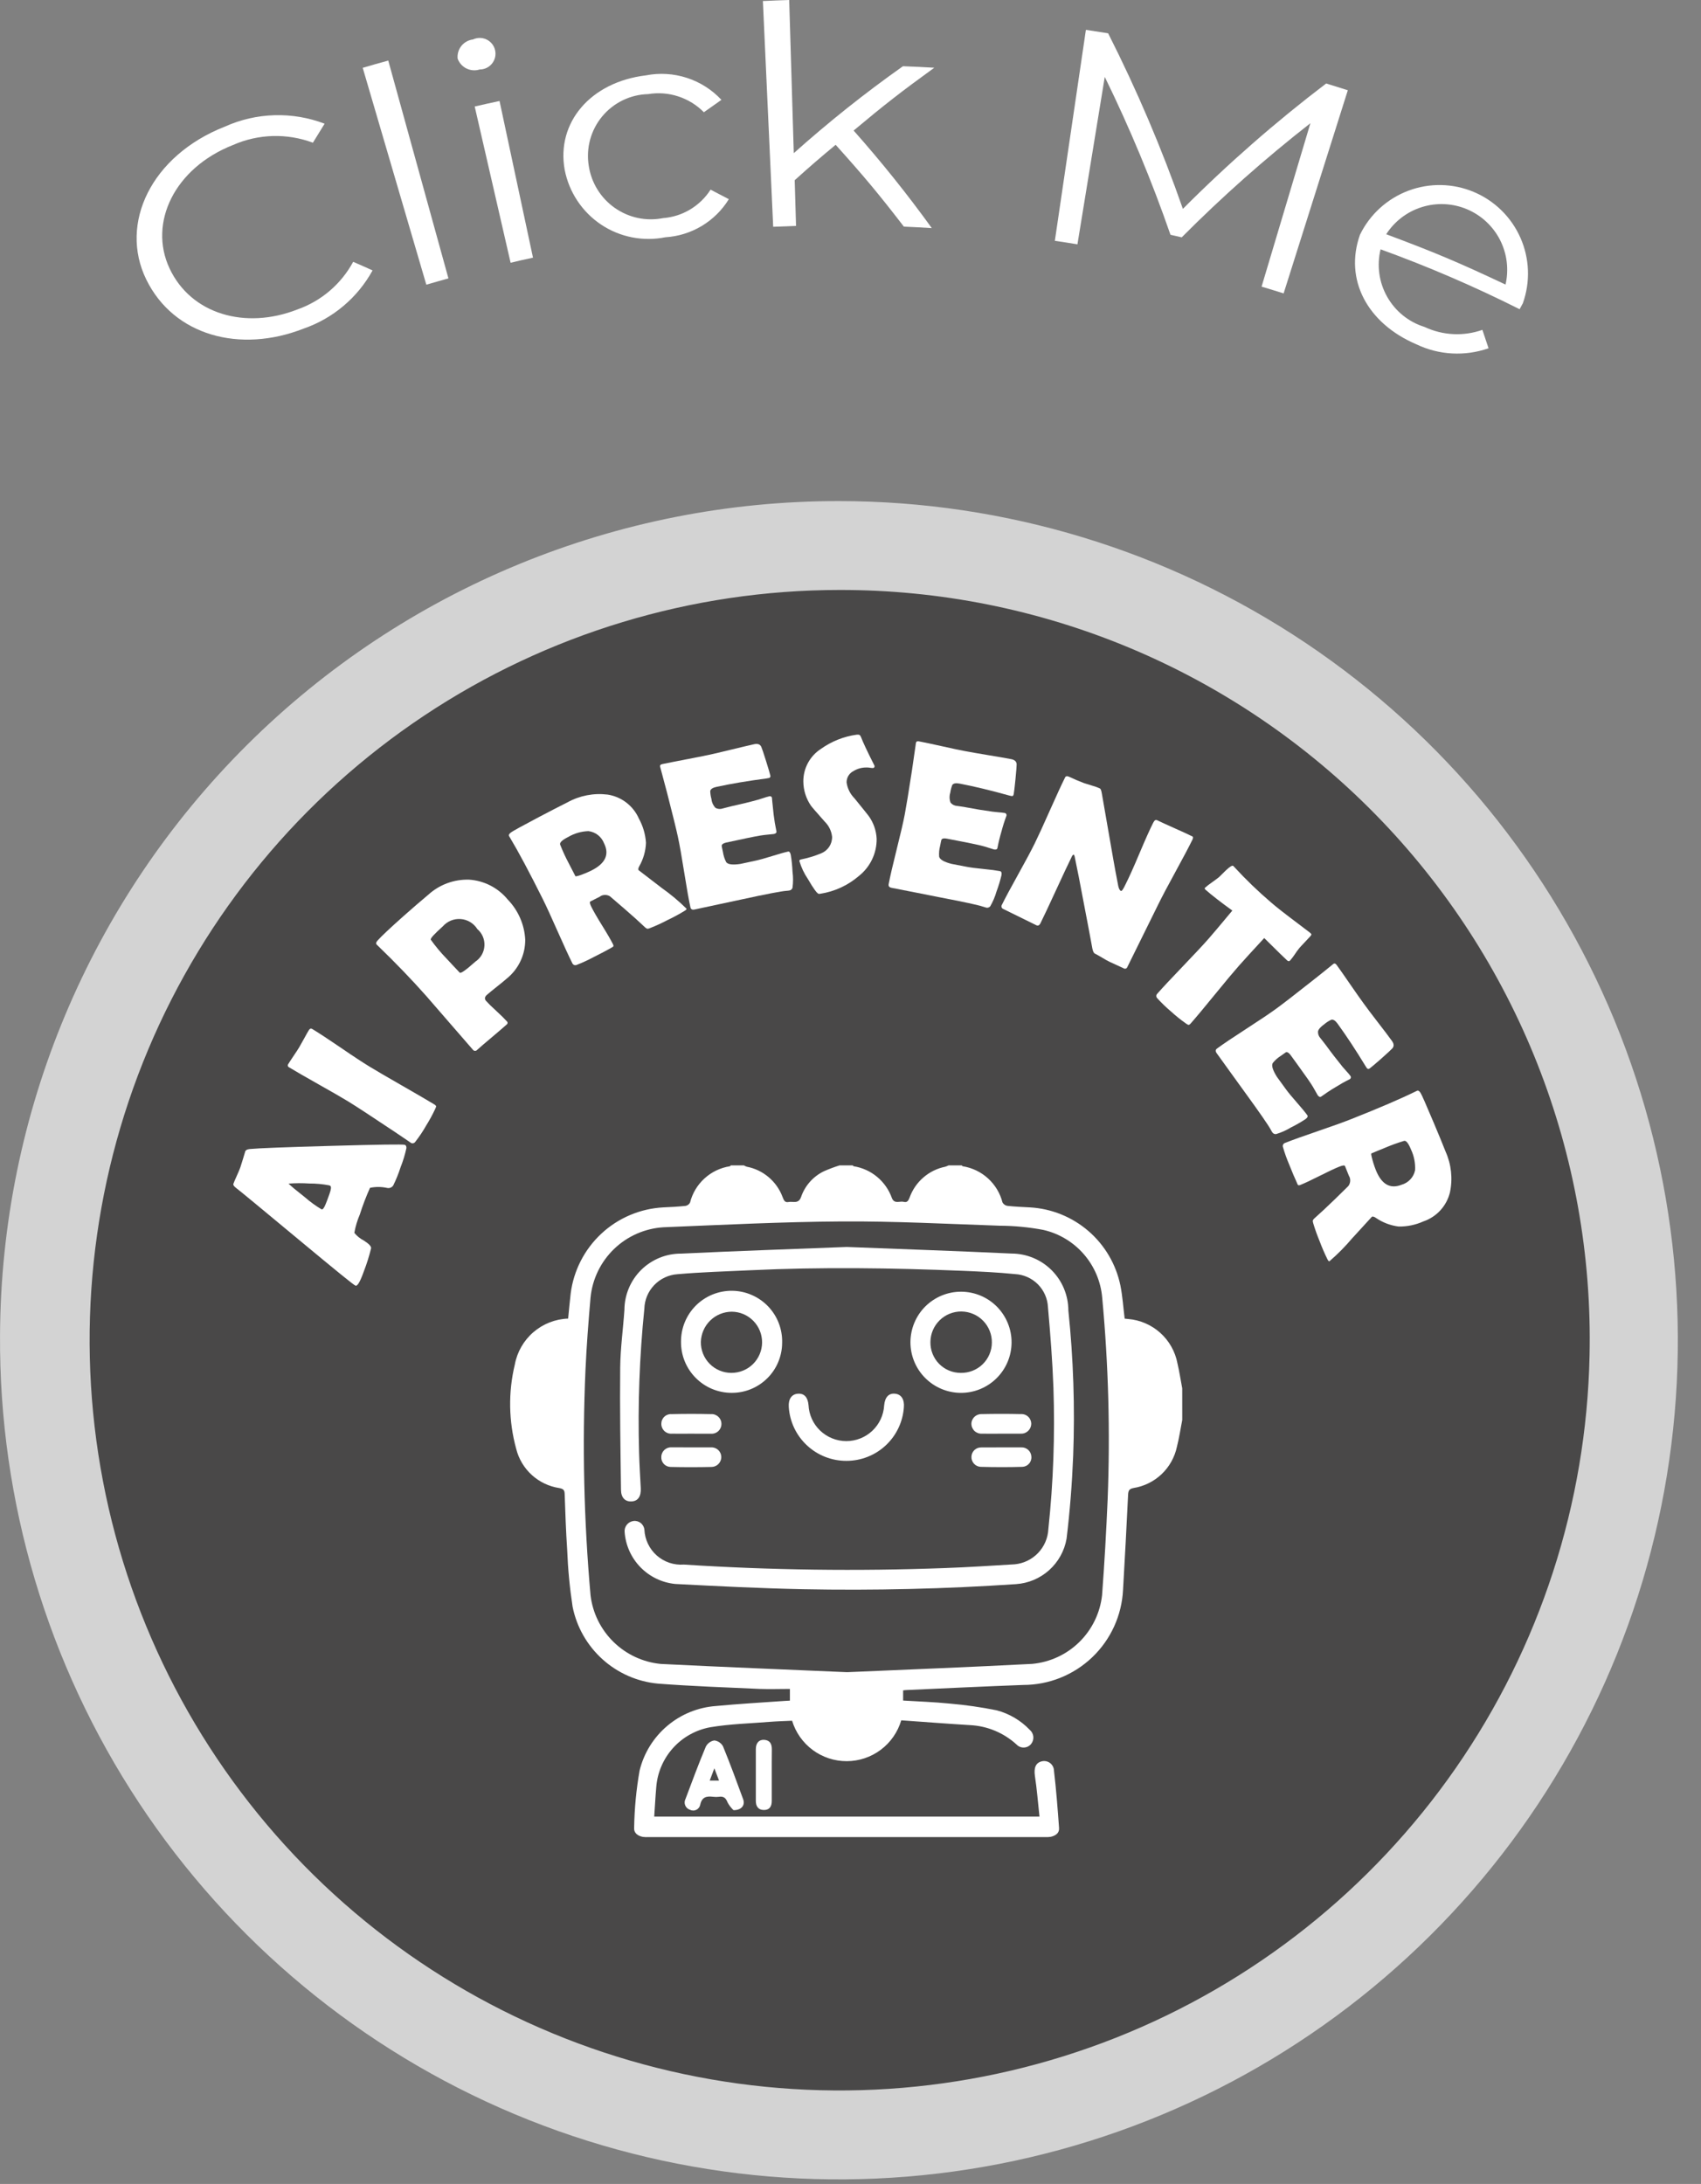
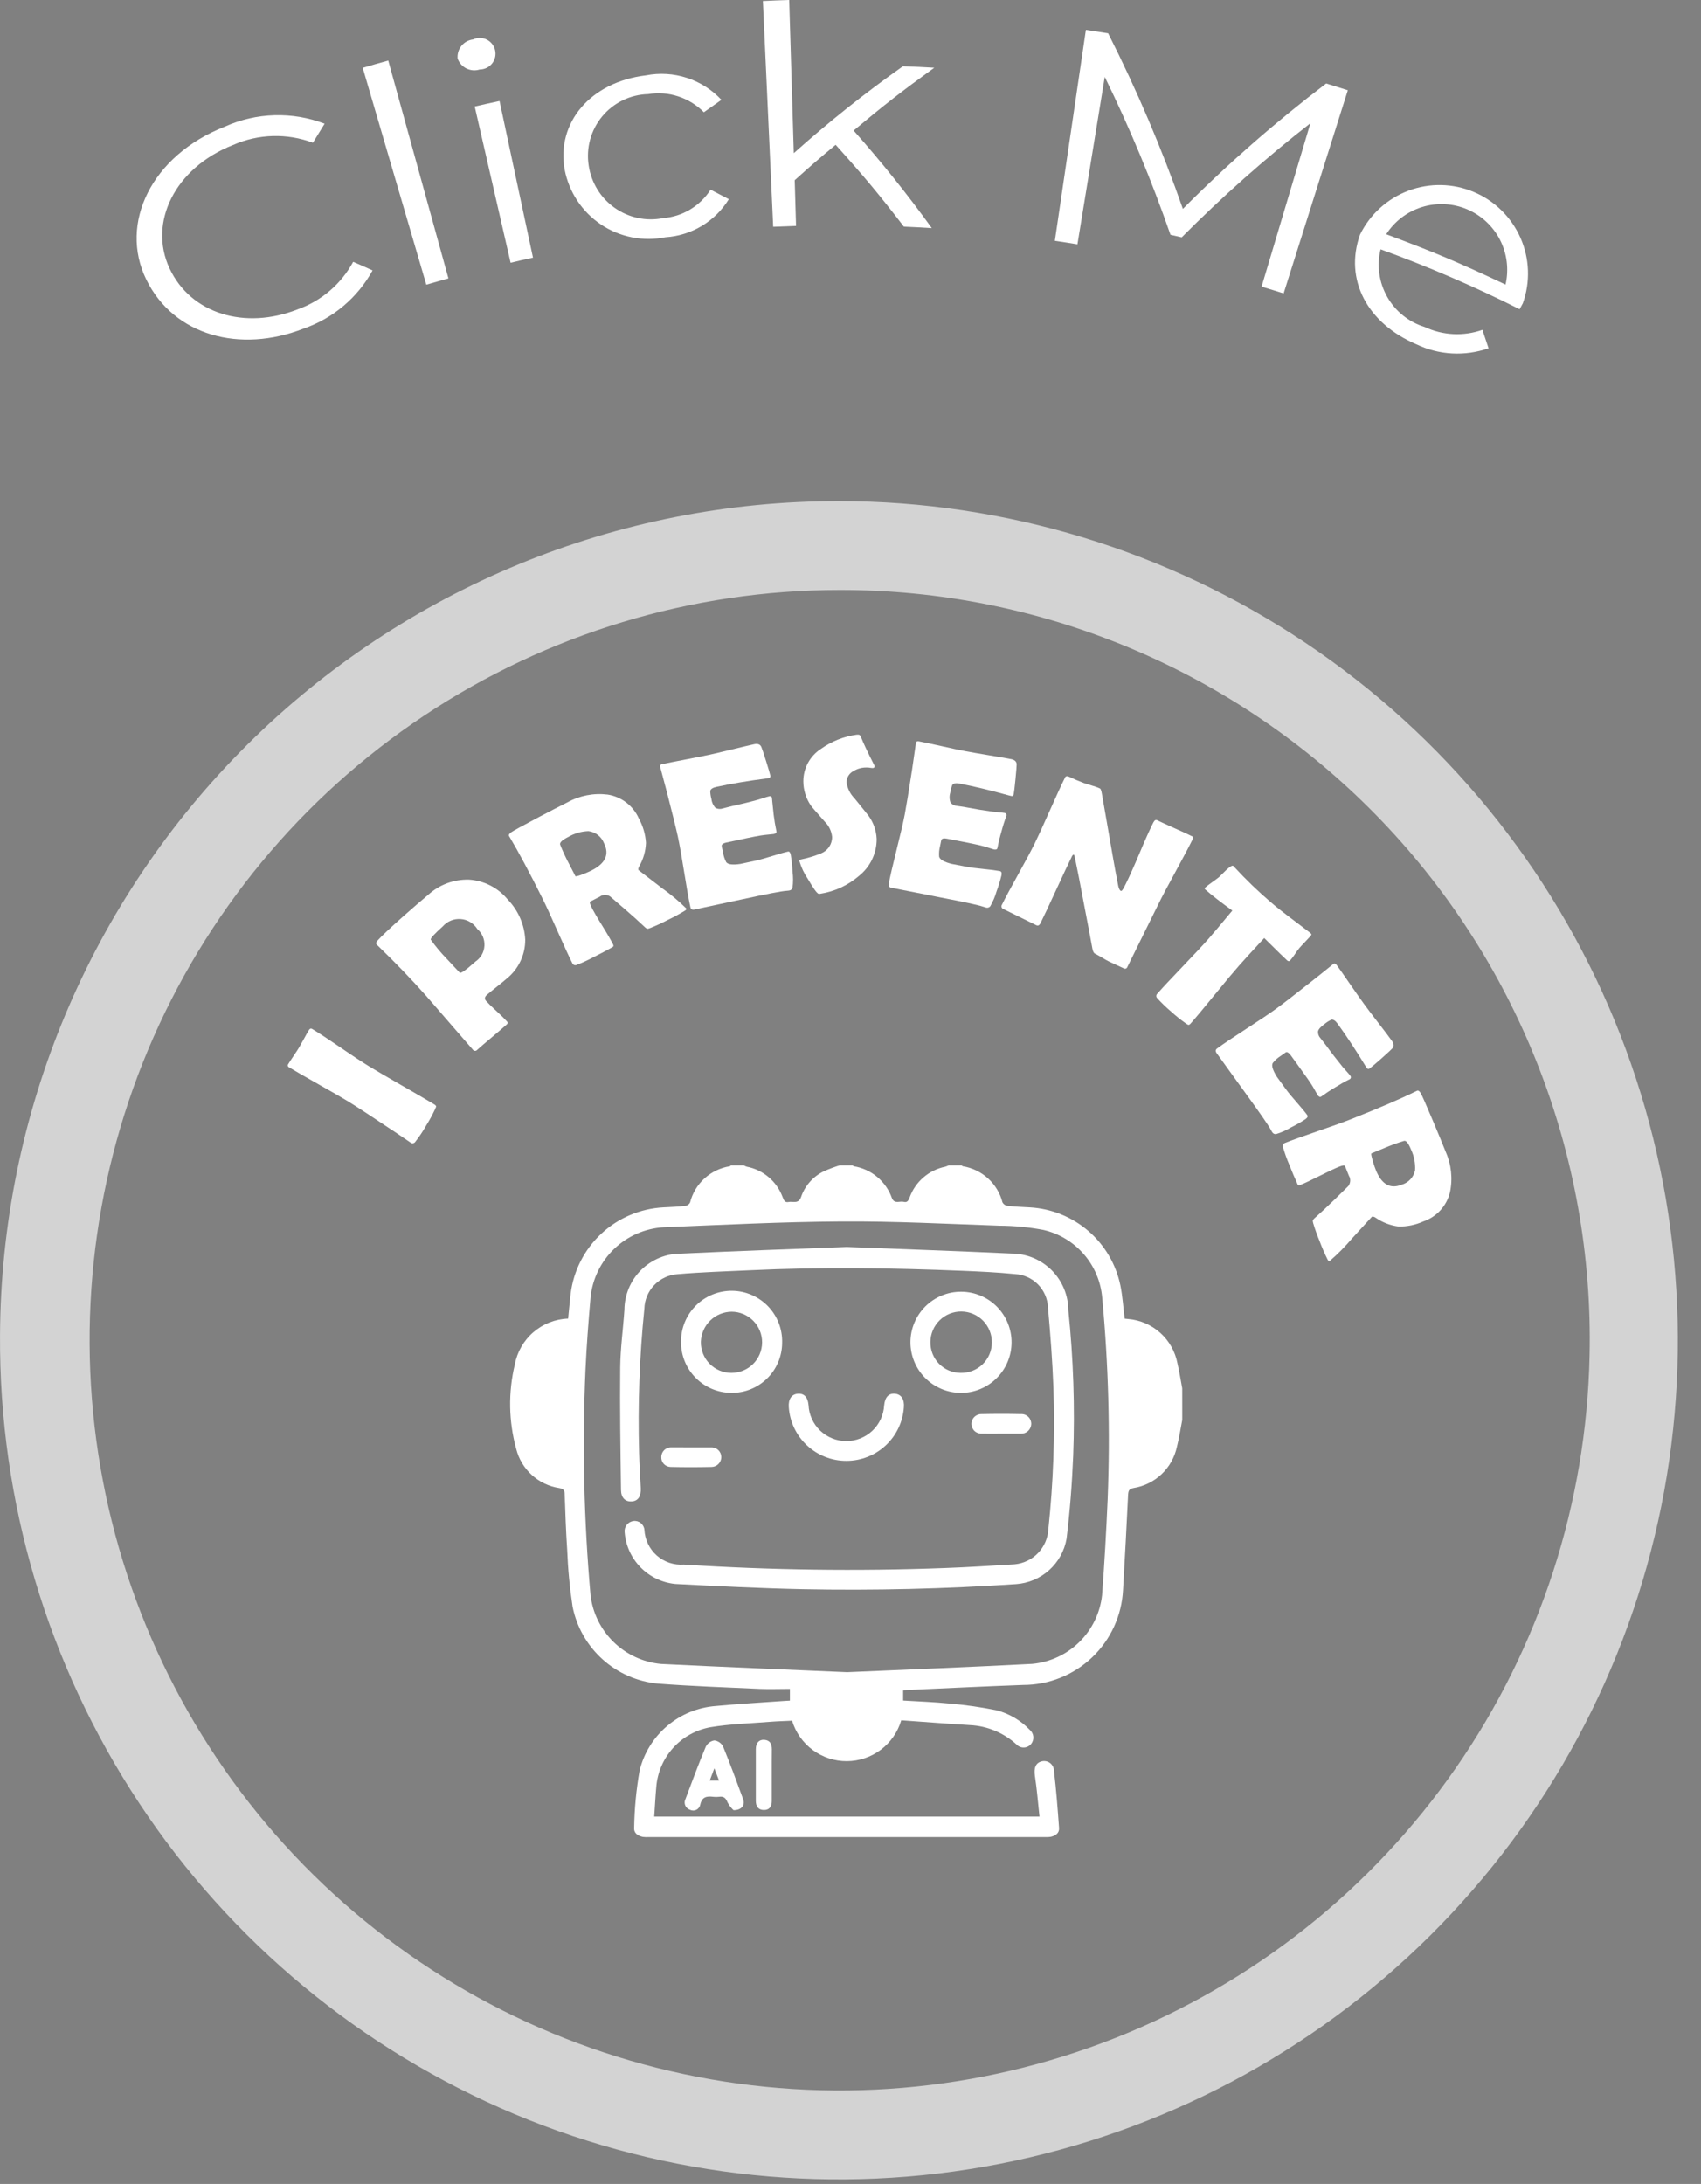
<svg xmlns="http://www.w3.org/2000/svg" width="67" height="86" viewBox="0 0 67 86" fill="none">
  <rect x="0" y="0" width="67" height="86" fill="#808080" stroke="none" />
  <g opacity="0.65">
-     <path d="M33.103 83.067C49.897 83.067 63.511 69.453 63.511 52.659C63.511 35.865 49.897 22.251 33.103 22.251C16.309 22.251 2.695 35.865 2.695 52.659C2.695 69.453 16.309 83.067 33.103 83.067Z" fill="#2B2A2A" />
    <path d="M33.055 19.732C39.598 19.734 45.993 21.679 51.43 25.319C56.867 28.96 61.1 34.133 63.594 40.182C66.088 46.232 66.729 52.885 65.438 59.3C64.146 65.714 60.979 71.601 56.338 76.213C51.697 80.826 45.791 83.957 39.368 85.209C32.946 86.461 26.297 85.779 20.263 83.248C14.229 80.717 9.082 76.452 5.475 70.993C1.868 65.533 -0.038 59.126 0.001 52.583C0.04 43.847 3.542 35.484 9.738 29.326C15.934 23.168 24.319 19.718 33.055 19.732ZM33.064 23.232C27.247 23.234 21.561 24.953 16.717 28.173C11.873 31.393 8.088 35.972 5.835 41.334C3.583 46.697 2.963 52.605 4.055 58.319C5.146 64.032 7.9 69.296 11.97 73.451C16.041 77.605 21.248 80.466 26.938 81.674C32.627 82.882 38.547 82.383 43.955 80.241C49.362 78.099 54.017 74.407 57.336 69.63C60.654 64.853 62.489 59.203 62.61 53.388C62.698 49.455 61.999 45.544 60.553 41.886C59.107 38.227 56.944 34.894 54.191 32.084C51.438 29.274 48.15 27.044 44.522 25.523C40.893 24.003 36.998 23.224 33.064 23.232Z" fill="white" />
  </g>
-   <path d="M15.944 45.081C15.991 45.097 16.012 45.141 16.007 45.214C15.952 45.468 15.876 45.717 15.78 45.959C15.702 46.203 15.606 46.442 15.493 46.673C15.47 46.713 15.434 46.745 15.392 46.764C15.349 46.783 15.302 46.789 15.256 46.78C15.032 46.729 14.8 46.727 14.574 46.774C14.421 47.115 14.287 47.464 14.174 47.821C14.074 48.054 14.001 48.297 13.957 48.547C14.058 48.672 14.183 48.774 14.326 48.847C14.526 48.974 14.626 49.076 14.617 49.154C14.542 49.463 14.446 49.767 14.331 50.064C14.188 50.464 14.08 50.654 14.004 50.627C13.928 50.6 13.204 50.008 11.804 48.845C10.289 47.586 9.456 46.898 9.304 46.783C9.215 46.715 9.178 46.662 9.192 46.619C9.218 46.547 9.263 46.441 9.329 46.296C9.395 46.151 9.44 46.045 9.466 45.97C9.492 45.895 9.523 45.794 9.566 45.652C9.609 45.51 9.638 45.406 9.661 45.337C9.679 45.288 9.738 45.257 9.84 45.246C10.162 45.214 11.241 45.172 13.077 45.121C14.918 45.069 15.874 45.056 15.944 45.081ZM11.365 46.608C11.465 46.708 11.679 46.885 12.019 47.153C12.22 47.328 12.437 47.485 12.666 47.622C12.713 47.637 12.766 47.568 12.828 47.413C12.862 47.333 12.912 47.2 12.978 47.013C13.04 46.84 13.052 46.737 13.016 46.703C13.002 46.69 12.984 46.681 12.965 46.676C12.707 46.627 12.445 46.603 12.182 46.604C11.91 46.586 11.637 46.587 11.365 46.608Z" fill="white" />
  <path d="M14.546 41.995C14.827 42.166 15.255 42.416 15.828 42.744C16.401 43.072 16.828 43.321 17.109 43.491C17.157 43.52 17.18 43.548 17.179 43.578C17.167 43.612 17.153 43.646 17.137 43.678C17.034 43.898 16.917 44.111 16.789 44.317C16.661 44.543 16.516 44.76 16.356 44.965C16.337 44.992 16.309 45.011 16.276 45.018C16.244 45.025 16.21 45.019 16.182 45.002C16.22 45.025 16.017 44.886 15.573 44.587C14.634 43.96 14.014 43.555 13.711 43.37C13.456 43.215 13.068 42.991 12.548 42.699C12.028 42.407 11.64 42.182 11.385 42.028C11.373 42.023 11.363 42.015 11.355 42.005C11.347 41.994 11.341 41.983 11.338 41.97C11.335 41.957 11.335 41.944 11.338 41.931C11.342 41.919 11.348 41.907 11.356 41.897C11.401 41.825 11.472 41.714 11.57 41.57C11.668 41.426 11.739 41.317 11.783 41.243C11.827 41.169 11.89 41.057 11.971 40.909C12.052 40.761 12.114 40.649 12.159 40.575C12.204 40.501 12.248 40.488 12.3 40.52C12.555 40.674 12.93 40.919 13.423 41.256C13.916 41.595 14.29 41.838 14.546 41.995Z" fill="white" />
  <path d="M19.998 35.421C20.411 35.847 20.657 36.408 20.688 37.001C20.69 37.296 20.625 37.587 20.498 37.853C20.371 38.12 20.186 38.353 19.956 38.538C19.872 38.611 19.743 38.718 19.566 38.858C19.389 38.998 19.26 39.104 19.176 39.178C19.092 39.252 19.076 39.336 19.145 39.413C19.23 39.508 19.366 39.643 19.553 39.813C19.74 39.983 19.876 40.121 19.959 40.213C19.969 40.22 19.977 40.23 19.983 40.241C19.989 40.252 19.992 40.265 19.992 40.278C19.992 40.29 19.989 40.302 19.983 40.314C19.977 40.325 19.969 40.335 19.959 40.342C19.832 40.456 19.637 40.622 19.377 40.842C19.117 41.062 18.922 41.225 18.795 41.342C18.784 41.355 18.771 41.365 18.756 41.371C18.741 41.378 18.724 41.381 18.707 41.38C18.691 41.379 18.675 41.375 18.66 41.367C18.646 41.358 18.633 41.347 18.624 41.333C18.418 41.1 18.113 40.749 17.709 40.28C17.305 39.811 17 39.459 16.795 39.226C16.215 38.572 15.577 37.909 14.88 37.237L14.838 37.196C14.799 37.16 14.808 37.108 14.868 37.041C15.012 36.877 15.361 36.548 15.916 36.055C16.244 35.764 16.561 35.491 16.869 35.233C17.308 34.834 17.884 34.621 18.477 34.639C18.771 34.658 19.057 34.738 19.319 34.872C19.58 35.007 19.812 35.194 19.998 35.421ZM18.798 36.579C18.727 36.468 18.631 36.375 18.517 36.307C18.404 36.239 18.276 36.199 18.145 36.19C18.013 36.18 17.881 36.201 17.759 36.251C17.637 36.301 17.528 36.38 17.441 36.479C17.108 36.779 16.949 36.949 16.967 37.002C17.154 37.264 17.361 37.512 17.585 37.743C17.642 37.808 17.729 37.901 17.846 38.023C17.963 38.145 18.046 38.237 18.108 38.301C18.145 38.344 18.351 38.201 18.726 37.866C18.83 37.796 18.916 37.703 18.978 37.595C19.039 37.486 19.075 37.364 19.081 37.24C19.088 37.115 19.066 36.99 19.016 36.875C18.966 36.761 18.89 36.659 18.794 36.579H18.798Z" fill="white" />
  <path d="M27.04 35.782C27.049 35.799 27.03 35.825 26.984 35.856C26.758 35.995 26.524 36.122 26.284 36.235C26.064 36.351 25.838 36.454 25.607 36.545C25.575 36.559 25.541 36.568 25.507 36.574C25.473 36.566 25.442 36.549 25.417 36.525L25.036 36.173C24.813 35.973 24.477 35.681 24.028 35.297C23.97 35.26 23.902 35.241 23.833 35.241C23.764 35.241 23.697 35.26 23.638 35.297C23.715 35.264 23.588 35.331 23.256 35.497C23.219 35.515 23.231 35.589 23.295 35.715C23.38 35.884 23.521 36.131 23.721 36.452C23.921 36.773 24.062 37.018 24.147 37.187C24.168 37.23 24.17 37.26 24.147 37.279L24.047 37.34C23.904 37.422 23.677 37.54 23.366 37.697C23.154 37.81 22.936 37.91 22.712 37.997C22.681 38.01 22.647 38.011 22.616 37.999C22.585 37.987 22.559 37.964 22.545 37.934C22.408 37.66 22.215 37.24 21.964 36.674C21.714 36.106 21.519 35.685 21.382 35.408C20.855 34.353 20.422 33.542 20.082 32.974L20.052 32.924C20.028 32.883 20.052 32.835 20.127 32.779C20.202 32.723 20.574 32.519 21.247 32.164C21.703 31.924 22.07 31.735 22.347 31.597C22.829 31.329 23.384 31.222 23.931 31.289C24.2 31.33 24.454 31.438 24.67 31.604C24.886 31.77 25.057 31.987 25.166 32.237C25.327 32.529 25.422 32.854 25.444 33.187C25.432 33.511 25.342 33.827 25.181 34.109C25.143 34.177 25.133 34.229 25.15 34.263C25.15 34.263 25.457 34.499 26.075 34.974C26.418 35.216 26.741 35.486 27.04 35.782ZM23.794 33.211C23.745 33.082 23.662 32.969 23.553 32.883C23.445 32.798 23.315 32.745 23.178 32.728C22.899 32.737 22.626 32.815 22.385 32.956C22.148 33.075 22.041 33.173 22.062 33.256C22.162 33.511 22.277 33.76 22.406 34.002C22.434 34.059 22.478 34.143 22.537 34.255C22.596 34.367 22.637 34.448 22.665 34.503C22.672 34.515 22.717 34.503 22.803 34.481C22.974 34.424 23.141 34.355 23.303 34.275C23.846 34 24.01 33.645 23.794 33.211Z" fill="white" />
  <path d="M31.147 33.661C31.183 33.879 31.206 34.1 31.216 34.321C31.244 34.532 31.244 34.747 31.216 34.958C31.208 34.985 31.193 35.009 31.172 35.028C31.151 35.046 31.125 35.059 31.098 35.064C31.057 35.072 31.015 35.077 30.973 35.079C30.768 35.094 30.185 35.206 29.224 35.415C29.014 35.46 28.702 35.526 28.287 35.615L27.355 35.815C27.264 35.835 27.212 35.804 27.194 35.726C27.129 35.426 27.046 34.959 26.948 34.34C26.85 33.721 26.767 33.258 26.702 32.954C26.637 32.65 26.493 32.068 26.277 31.227C26.221 31.011 26.136 30.689 26.02 30.261L26.004 30.204C25.985 30.142 26.012 30.104 26.086 30.088C26.286 30.045 26.591 29.988 26.999 29.908C27.407 29.828 27.71 29.771 27.912 29.727C28.114 29.683 28.412 29.614 28.812 29.516C29.212 29.418 29.512 29.349 29.707 29.305C29.849 29.275 29.942 29.31 29.987 29.412C30.014 29.472 30.077 29.658 30.174 29.968C30.271 30.278 30.327 30.468 30.342 30.538C30.346 30.549 30.347 30.56 30.346 30.572C30.345 30.583 30.341 30.594 30.334 30.604C30.328 30.613 30.32 30.622 30.31 30.628C30.3 30.634 30.289 30.637 30.278 30.638C30.262 30.638 30.233 30.648 30.192 30.654C29.454 30.75 28.796 30.861 28.219 30.986C28.075 31.017 27.993 31.07 27.975 31.146C27.978 31.254 27.994 31.36 28.023 31.464C28.036 31.595 28.093 31.719 28.184 31.814C28.227 31.837 28.274 31.85 28.323 31.854C28.372 31.858 28.421 31.852 28.467 31.836L28.625 31.795C28.703 31.773 28.767 31.757 28.82 31.746C29.163 31.672 29.509 31.588 29.855 31.492C29.886 31.482 29.955 31.461 30.076 31.423C30.147 31.398 30.22 31.376 30.293 31.359C30.305 31.354 30.319 31.352 30.332 31.353C30.346 31.354 30.359 31.358 30.37 31.365C30.382 31.372 30.391 31.382 30.398 31.393C30.405 31.405 30.41 31.418 30.411 31.431C30.399 31.375 30.42 31.588 30.472 32.072C30.499 32.296 30.535 32.515 30.582 32.734C30.594 32.788 30.56 32.824 30.482 32.841L30.105 32.88C29.947 32.897 29.591 32.964 29.038 33.086L28.604 33.178C28.493 33.203 28.433 33.244 28.426 33.303C28.426 33.317 28.443 33.403 28.476 33.556C28.497 33.693 28.54 33.826 28.604 33.949C28.673 34.043 28.86 34.066 29.167 34.019L29.767 33.89C29.912 33.859 30.124 33.799 30.403 33.713C30.682 33.627 30.892 33.566 31.034 33.535C31.085 33.519 31.126 33.562 31.147 33.661Z" fill="white" />
  <path d="M34.53 33.031C34.533 33.312 34.471 33.59 34.35 33.843C34.228 34.097 34.051 34.319 33.83 34.494C33.4 34.864 32.874 35.107 32.312 35.194C32.295 35.197 32.276 35.2 32.258 35.2C32.193 35.2 32.049 35.006 31.824 34.617C31.675 34.398 31.561 34.158 31.486 33.904C31.486 33.874 31.506 33.854 31.548 33.844C31.822 33.789 32.09 33.708 32.348 33.601C32.476 33.548 32.586 33.458 32.662 33.343C32.738 33.227 32.778 33.091 32.775 32.953C32.751 32.725 32.648 32.513 32.484 32.353C32.151 31.977 31.97 31.769 31.942 31.727C31.748 31.445 31.644 31.111 31.642 30.769C31.641 30.515 31.704 30.264 31.825 30.041C31.946 29.817 32.122 29.628 32.335 29.49C32.753 29.192 33.237 28.999 33.746 28.93C33.776 28.93 33.799 28.93 33.816 28.93C33.858 28.93 33.892 28.964 33.916 29.03C33.992 29.23 34.164 29.596 34.434 30.13C34.442 30.142 34.447 30.156 34.448 30.171C34.448 30.219 34.423 30.243 34.373 30.243C34.335 30.242 34.297 30.238 34.259 30.231C34.219 30.224 34.179 30.221 34.138 30.222C33.953 30.218 33.771 30.268 33.613 30.365C33.532 30.407 33.463 30.471 33.416 30.55C33.369 30.629 33.345 30.719 33.346 30.811C33.379 31.047 33.487 31.265 33.655 31.434C34.014 31.877 34.202 32.108 34.218 32.134C34.407 32.397 34.515 32.708 34.53 33.031Z" fill="white" />
  <path d="M39.446 34.468C39.394 34.684 39.33 34.896 39.252 35.104C39.193 35.309 39.11 35.505 39.003 35.69C38.985 35.711 38.961 35.727 38.935 35.736C38.908 35.745 38.88 35.748 38.852 35.742C38.811 35.732 38.771 35.72 38.731 35.706C38.537 35.639 37.957 35.514 36.99 35.329L36.05 35.143C35.635 35.06 35.323 34.999 35.116 34.96C35.025 34.942 34.988 34.893 35.003 34.814C35.062 34.507 35.168 34.049 35.32 33.442C35.472 32.835 35.579 32.377 35.637 32.071C35.695 31.765 35.793 31.171 35.924 30.317C35.958 30.096 36.006 29.766 36.067 29.327L36.074 29.268C36.081 29.205 36.121 29.179 36.195 29.193C36.395 29.233 36.701 29.293 37.105 29.385C37.509 29.477 37.813 29.54 38.016 29.578C38.219 29.616 38.516 29.669 38.923 29.736C39.33 29.803 39.629 29.854 39.829 29.893C39.97 29.92 40.043 29.993 40.044 30.1C40.044 30.167 40.03 30.361 39.998 30.685C39.966 31.009 39.942 31.206 39.928 31.274C39.914 31.342 39.885 31.356 39.828 31.344C39.8 31.339 39.771 31.332 39.743 31.324C39.027 31.124 38.378 30.968 37.797 30.856C37.653 30.829 37.557 30.845 37.51 30.908C37.471 31.008 37.444 31.113 37.429 31.219C37.39 31.345 37.394 31.481 37.44 31.605C37.471 31.643 37.51 31.674 37.553 31.696C37.597 31.718 37.644 31.732 37.693 31.735C37.719 31.74 37.774 31.749 37.854 31.758C37.934 31.767 38 31.781 38.054 31.791C38.399 31.857 38.754 31.915 39.106 31.963L39.337 31.987C39.412 31.991 39.487 32 39.561 32.012C39.575 32.012 39.588 32.016 39.6 32.022C39.612 32.029 39.622 32.038 39.63 32.049C39.638 32.06 39.643 32.073 39.645 32.086C39.647 32.099 39.645 32.113 39.641 32.126C39.566 32.327 39.501 32.532 39.447 32.74C39.383 32.954 39.33 33.171 39.288 33.39C39.277 33.446 39.232 33.464 39.152 33.45L38.791 33.337C38.638 33.292 38.284 33.213 37.728 33.108L37.293 33.024C37.181 33.002 37.11 33.016 37.081 33.068C37.075 33.081 37.057 33.168 37.027 33.321C36.992 33.455 36.98 33.594 36.991 33.732C37.017 33.845 37.18 33.941 37.48 34.018L38.08 34.133C38.225 34.161 38.443 34.19 38.734 34.218C39.025 34.246 39.242 34.276 39.384 34.303C39.444 34.315 39.465 34.37 39.446 34.468Z" fill="white" />
  <path d="M46.966 33.069C46.826 33.354 46.603 33.776 46.297 34.335C45.991 34.894 45.767 35.317 45.626 35.606L44.406 38.076C44.401 38.092 44.393 38.106 44.381 38.117C44.37 38.129 44.355 38.137 44.34 38.142C44.324 38.146 44.308 38.147 44.292 38.144C44.276 38.141 44.261 38.134 44.248 38.124C44.187 38.094 44.095 38.051 43.972 37.997C43.849 37.943 43.757 37.897 43.697 37.871C43.637 37.845 43.537 37.785 43.412 37.711C43.287 37.637 43.191 37.584 43.127 37.551C43.082 37.53 43.048 37.461 43.027 37.351C42.967 37.018 42.828 36.281 42.608 35.14C42.551 34.822 42.458 34.35 42.328 33.724C42.322 33.697 42.311 33.672 42.294 33.651C42.278 33.656 42.264 33.665 42.251 33.677C42.239 33.688 42.23 33.703 42.223 33.718C42.08 34.009 41.873 34.449 41.603 35.036C41.333 35.623 41.127 36.062 40.984 36.352C40.941 36.44 40.884 36.466 40.818 36.433L39.518 35.794C39.502 35.788 39.487 35.779 39.476 35.766C39.464 35.753 39.455 35.738 39.45 35.722C39.445 35.705 39.444 35.688 39.447 35.671C39.45 35.654 39.456 35.638 39.466 35.624C39.6 35.353 39.814 34.953 40.109 34.424C40.404 33.895 40.619 33.489 40.754 33.217C40.895 32.93 41.095 32.494 41.354 31.91C41.614 31.326 41.813 30.893 41.954 30.61C41.981 30.555 42.043 30.552 42.141 30.6C42.286 30.672 42.469 30.75 42.692 30.835C42.744 30.854 42.85 30.887 43.011 30.935C43.118 30.963 43.223 31.001 43.324 31.048C43.355 31.062 43.38 31.128 43.4 31.248L43.853 33.848C43.893 34.083 43.958 34.429 44.046 34.886C44.07 34.993 44.104 35.059 44.146 35.081C44.188 35.103 44.246 35.008 44.339 34.813C44.472 34.55 44.653 34.147 44.881 33.606C45.109 33.065 45.29 32.661 45.424 32.396C45.47 32.305 45.519 32.27 45.572 32.296C45.721 32.369 45.951 32.474 46.259 32.611C46.567 32.748 46.797 32.853 46.947 32.928C47 32.941 47.005 32.995 46.966 33.069Z" fill="white" />
  <path d="M50.82 37.817C50.784 37.86 50.742 37.86 50.696 37.817C50.617 37.748 50.316 37.454 49.796 36.938C49.317 37.456 48.985 37.819 48.801 38.028C48.584 38.274 48.265 38.655 47.848 39.167C47.431 39.679 47.114 40.059 46.896 40.306C46.861 40.346 46.83 40.363 46.801 40.356C46.766 40.339 46.732 40.319 46.701 40.295C46.501 40.153 46.309 39.999 46.127 39.833C45.934 39.67 45.752 39.494 45.581 39.307C45.57 39.295 45.561 39.282 45.554 39.267C45.548 39.252 45.545 39.236 45.545 39.22C45.545 39.204 45.548 39.188 45.554 39.173C45.561 39.158 45.57 39.144 45.581 39.133C45.799 38.885 46.136 38.526 46.592 38.05C47.048 37.574 47.385 37.215 47.602 36.968C47.746 36.805 48.059 36.434 48.54 35.856C48.086 35.528 47.734 35.255 47.484 35.036C47.451 35.006 47.443 34.981 47.462 34.959C47.544 34.887 47.63 34.82 47.719 34.759C47.881 34.642 47.978 34.571 48.011 34.543C48.103 34.45 48.197 34.358 48.292 34.267C48.445 34.124 48.54 34.067 48.575 34.098L48.617 34.141C49.069 34.632 49.551 35.097 50.059 35.531C50.248 35.698 50.613 35.983 51.153 36.389L51.591 36.721C51.633 36.758 51.655 36.782 51.656 36.793C51.657 36.804 51.645 36.827 51.615 36.865C51.566 36.921 51.494 36.998 51.401 37.094C51.308 37.19 51.228 37.278 51.187 37.324C51.122 37.403 51.061 37.486 51.005 37.573C50.949 37.658 50.887 37.739 50.82 37.817Z" fill="white" />
  <path d="M51.422 44.069C51.236 44.191 51.044 44.301 50.845 44.399C50.663 44.51 50.467 44.597 50.263 44.658C50.235 44.662 50.207 44.657 50.181 44.646C50.156 44.635 50.134 44.616 50.118 44.593C50.094 44.558 50.073 44.522 50.054 44.485C49.956 44.303 49.618 43.815 49.04 43.02C48.913 42.846 48.726 42.587 48.479 42.244C48.232 41.899 48.047 41.644 47.922 41.471C47.868 41.397 47.873 41.335 47.938 41.288C48.19 41.104 48.579 40.842 49.106 40.502C49.632 40.162 50.022 39.9 50.274 39.716C50.53 39.53 50.999 39.168 51.681 38.629C51.857 38.492 52.117 38.284 52.462 38.004L52.507 37.967C52.555 37.924 52.601 37.934 52.646 37.995C52.767 38.161 52.945 38.414 53.179 38.756C53.415 39.097 53.592 39.351 53.715 39.518C53.838 39.685 54.015 39.927 54.269 40.252C54.523 40.577 54.704 40.821 54.824 40.986C54.909 41.102 54.915 41.202 54.84 41.286C54.797 41.335 54.652 41.467 54.407 41.686C54.162 41.905 54.007 42.028 53.954 42.069C53.946 42.077 53.935 42.084 53.924 42.088C53.913 42.092 53.901 42.093 53.89 42.091C53.878 42.09 53.867 42.086 53.857 42.079C53.847 42.072 53.839 42.063 53.834 42.053C53.824 42.041 53.808 42.015 53.786 41.98C53.399 41.344 53.032 40.788 52.686 40.311C52.599 40.191 52.518 40.138 52.442 40.153C52.344 40.198 52.253 40.256 52.17 40.325C52.016 40.436 51.931 40.533 51.915 40.614C51.911 40.663 51.918 40.711 51.934 40.757C51.951 40.803 51.976 40.845 52.01 40.881C52.027 40.903 52.06 40.946 52.11 41.008C52.16 41.07 52.203 41.124 52.233 41.167C52.44 41.452 52.658 41.733 52.884 42.012C52.905 42.036 52.956 42.092 53.037 42.185C53.089 42.24 53.138 42.297 53.183 42.358C53.193 42.367 53.2 42.379 53.204 42.392C53.209 42.404 53.21 42.418 53.208 42.431C53.206 42.445 53.202 42.458 53.194 42.469C53.187 42.48 53.176 42.489 53.165 42.496C52.972 42.591 52.785 42.697 52.603 42.811C52.41 42.925 52.223 43.048 52.044 43.178C51.998 43.212 51.952 43.195 51.904 43.13L51.717 42.801C51.636 42.663 51.429 42.364 51.096 41.907L50.836 41.549C50.768 41.457 50.707 41.419 50.65 41.436C50.637 41.442 50.567 41.492 50.438 41.585C50.321 41.659 50.218 41.752 50.132 41.86C50.074 41.96 50.132 42.141 50.295 42.403L50.654 42.897C50.74 43.016 50.88 43.186 51.074 43.406C51.266 43.626 51.406 43.794 51.491 43.912C51.525 43.955 51.503 44.009 51.422 44.069Z" fill="white" />
  <path d="M52.364 49.666C52.346 49.672 52.322 49.653 52.294 49.603C52.175 49.365 52.069 49.12 51.976 48.87C51.881 48.641 51.797 48.408 51.726 48.17C51.716 48.138 51.71 48.104 51.707 48.07C51.717 48.037 51.737 48.007 51.763 47.985L52.147 47.635C52.365 47.435 52.685 47.122 53.105 46.708C53.148 46.654 53.174 46.588 53.181 46.519C53.188 46.45 53.175 46.381 53.144 46.319C53.171 46.398 53.115 46.265 52.978 45.919C52.963 45.88 52.889 45.887 52.757 45.939C52.581 46.008 52.324 46.13 51.987 46.3C51.65 46.47 51.393 46.591 51.217 46.661C51.173 46.678 51.143 46.677 51.126 46.661C51.109 46.645 51.091 46.591 51.075 46.555C51.004 46.407 50.905 46.171 50.775 45.846C50.681 45.626 50.6 45.4 50.534 45.169C50.523 45.138 50.525 45.103 50.539 45.073C50.554 45.043 50.579 45.019 50.611 45.008C50.896 44.895 51.331 44.738 51.917 44.538C52.504 44.338 52.94 44.181 53.227 44.066C54.323 43.632 55.169 43.269 55.763 42.977L55.816 42.952C55.859 42.931 55.906 42.96 55.955 43.038C56.004 43.116 56.175 43.507 56.471 44.208C56.671 44.682 56.828 45.063 56.94 45.348C57.165 45.85 57.225 46.41 57.113 46.948C57.049 47.213 56.919 47.457 56.736 47.658C56.551 47.859 56.32 48.011 56.061 48.098C55.756 48.235 55.425 48.303 55.09 48.298C54.767 48.258 54.458 48.14 54.19 47.955C54.125 47.911 54.075 47.897 54.039 47.911C54.039 47.911 53.776 48.198 53.251 48.772C52.979 49.093 52.683 49.392 52.364 49.666ZM55.205 46.653C55.337 46.616 55.457 46.543 55.552 46.442C55.646 46.342 55.71 46.217 55.738 46.082C55.753 45.803 55.699 45.525 55.58 45.272C55.48 45.026 55.392 44.911 55.311 44.924C55.049 45.002 54.792 45.096 54.54 45.203C54.48 45.226 54.393 45.262 54.277 45.311L54.018 45.419C54.006 45.419 54.008 45.469 54.029 45.557C54.071 45.731 54.124 45.902 54.19 46.069C54.416 46.637 54.755 46.831 55.205 46.653Z" fill="white" />
  <path d="M46.567 55.915C46.498 56.268 46.446 56.625 46.357 56.972C46.269 57.384 46.059 57.759 45.754 58.049C45.449 58.339 45.063 58.529 44.647 58.595C44.487 58.628 44.447 58.683 44.435 58.842C44.373 60.097 44.31 61.352 44.235 62.606C44.185 63.615 43.749 64.567 43.017 65.264C42.285 65.961 41.313 66.35 40.302 66.35C38.771 66.406 37.24 66.482 35.709 66.55C35.668 66.55 35.627 66.559 35.573 66.564V66.964C36.188 67.002 36.797 67.022 37.402 67.083C38.026 67.136 38.646 67.225 39.26 67.349C39.756 67.481 40.206 67.746 40.56 68.117C40.64 68.184 40.691 68.28 40.701 68.385C40.711 68.489 40.68 68.592 40.614 68.674C40.58 68.716 40.537 68.75 40.489 68.774C40.44 68.799 40.387 68.812 40.333 68.814C40.279 68.817 40.225 68.807 40.175 68.787C40.125 68.767 40.079 68.736 40.042 68.697C39.536 68.234 38.884 67.962 38.199 67.931C37.299 67.876 36.399 67.806 35.499 67.742C35.362 68.205 35.08 68.612 34.694 68.902C34.307 69.192 33.838 69.35 33.355 69.351C32.872 69.353 32.401 69.199 32.013 68.912C31.625 68.625 31.339 68.22 31.199 67.758C30.912 67.772 30.613 67.779 30.316 67.803C29.536 67.866 28.748 67.885 27.979 68.015C27.411 68.118 26.893 68.406 26.507 68.836C26.121 69.266 25.889 69.812 25.848 70.388C25.815 70.763 25.796 71.14 25.769 71.535H40.944C40.884 70.988 40.844 70.459 40.764 69.935C40.718 69.623 40.789 69.417 41.031 69.358C41.088 69.344 41.148 69.342 41.205 69.354C41.263 69.366 41.317 69.391 41.364 69.427C41.41 69.463 41.448 69.51 41.474 69.562C41.501 69.615 41.514 69.673 41.515 69.732C41.604 70.481 41.66 71.232 41.715 71.988C41.728 72.188 41.57 72.288 41.387 72.33C41.31 72.341 41.233 72.345 41.155 72.34H25.548C25.471 72.345 25.393 72.342 25.316 72.332C25.122 72.292 24.962 72.184 24.978 71.971C24.99 71.216 25.062 70.463 25.193 69.72C25.361 69.033 25.743 68.416 26.284 67.96C26.825 67.503 27.496 67.23 28.202 67.179C29.102 67.093 30.002 67.044 30.902 66.979C30.969 66.974 31.036 66.971 31.113 66.967V66.506C30.707 66.506 30.313 66.521 29.92 66.506C28.587 66.445 27.253 66.4 25.92 66.298C25.108 66.223 24.341 65.888 23.735 65.342C23.128 64.796 22.714 64.07 22.554 63.27C22.441 62.531 22.37 61.786 22.341 61.039C22.291 60.3 22.267 59.56 22.241 58.82C22.236 58.663 22.173 58.626 22.032 58.597C21.627 58.536 21.25 58.357 20.947 58.082C20.645 57.807 20.43 57.448 20.332 57.051C20.034 55.967 20.015 54.825 20.278 53.732C20.37 53.236 20.628 52.787 21.01 52.458C21.392 52.129 21.874 51.94 22.378 51.923C22.41 51.6 22.44 51.269 22.478 50.938C22.592 50.034 23.02 49.199 23.687 48.578C24.354 47.958 25.218 47.592 26.128 47.544C26.42 47.532 26.713 47.516 27.004 47.485C27.041 47.478 27.077 47.463 27.108 47.44C27.138 47.417 27.163 47.388 27.18 47.354C27.272 46.988 27.47 46.658 27.749 46.404C28.028 46.15 28.375 45.983 28.748 45.925C28.762 45.925 28.772 45.903 28.784 45.891H29.301C29.336 45.911 29.373 45.929 29.412 45.942C29.73 46.002 30.026 46.144 30.273 46.352C30.52 46.561 30.71 46.829 30.823 47.132C30.872 47.249 30.902 47.366 31.064 47.332C31.226 47.298 31.455 47.425 31.554 47.132C31.63 46.912 31.748 46.71 31.903 46.536C32.057 46.363 32.245 46.221 32.454 46.121C32.655 46.032 32.861 45.955 33.071 45.89H33.588C33.6 45.902 33.61 45.921 33.624 45.924C33.965 45.978 34.285 46.123 34.55 46.344C34.815 46.565 35.016 46.853 35.131 47.178C35.231 47.427 35.441 47.284 35.598 47.326C35.736 47.363 35.782 47.274 35.829 47.154C35.939 46.849 36.125 46.578 36.371 46.366C36.616 46.154 36.911 46.008 37.229 45.944C37.276 45.929 37.321 45.911 37.365 45.89H37.882C37.894 45.902 37.905 45.921 37.919 45.924C38.291 45.983 38.638 46.149 38.917 46.403C39.195 46.656 39.394 46.986 39.487 47.351C39.508 47.387 39.536 47.418 39.571 47.442C39.606 47.465 39.645 47.48 39.687 47.485C39.977 47.517 40.27 47.528 40.562 47.544C41.414 47.591 42.226 47.919 42.872 48.476C43.518 49.034 43.961 49.789 44.132 50.625C44.217 51.051 44.244 51.488 44.299 51.925L44.433 51.939C44.904 51.977 45.35 52.169 45.702 52.485C46.053 52.801 46.291 53.224 46.379 53.689C46.455 54.013 46.504 54.343 46.566 54.67L46.567 55.915ZM33.367 65.847C35.807 65.74 38.232 65.647 40.657 65.52C41.357 65.455 42.014 65.151 42.515 64.658C43.016 64.165 43.332 63.514 43.409 62.815C43.504 61.554 43.575 60.291 43.629 59.027C43.732 56.385 43.661 53.74 43.415 51.108C43.362 50.472 43.109 49.87 42.691 49.389C42.273 48.907 41.713 48.571 41.091 48.43C40.525 48.324 39.95 48.269 39.374 48.266C37.301 48.194 35.226 48.085 33.153 48.098C30.812 48.112 28.472 48.232 26.133 48.327C25.404 48.372 24.715 48.674 24.189 49.18C23.663 49.686 23.334 50.363 23.261 51.089C23.178 52.041 23.104 52.994 23.061 53.947C22.931 56.907 22.998 59.871 23.261 62.822C23.345 63.52 23.665 64.167 24.168 64.658C24.67 65.149 25.326 65.454 26.025 65.522C28.474 65.645 30.926 65.74 33.367 65.847Z" fill="white" />
  <path d="M28.891 71.28C28.797 71.191 28.718 71.088 28.657 70.974C28.591 70.801 28.503 70.727 28.322 70.753C28.245 70.763 28.167 70.763 28.09 70.753C27.837 70.723 27.649 70.753 27.582 71.063C27.574 71.107 27.556 71.148 27.529 71.183C27.502 71.218 27.467 71.247 27.427 71.266C27.388 71.286 27.344 71.296 27.299 71.295C27.255 71.294 27.212 71.283 27.172 71.263C27.131 71.249 27.093 71.227 27.061 71.197C27.03 71.167 27.005 71.131 26.989 71.091C26.972 71.05 26.965 71.007 26.967 70.963C26.969 70.92 26.981 70.877 27.001 70.839C27.26 70.15 27.515 69.459 27.801 68.779C27.834 68.715 27.882 68.659 27.94 68.617C27.998 68.574 28.066 68.546 28.137 68.535C28.209 68.544 28.277 68.569 28.336 68.61C28.396 68.65 28.445 68.705 28.479 68.768C28.761 69.457 29.018 70.156 29.274 70.856C29.355 71.081 29.209 71.285 28.891 71.28ZM28.137 69.631L27.955 70.116H28.322L28.137 69.631Z" fill="white" />
  <path d="M30.399 69.919C30.399 70.254 30.399 70.589 30.399 70.919C30.399 71.133 30.311 71.276 30.087 71.274C29.863 71.272 29.771 71.125 29.771 70.916C29.771 70.238 29.771 69.559 29.771 68.88C29.771 68.633 29.898 68.497 30.102 68.511C30.331 68.527 30.402 68.675 30.402 68.883C30.398 69.231 30.399 69.575 30.399 69.919Z" fill="white" />
  <path d="M33.354 49.103C35.539 49.189 37.69 49.261 39.84 49.362C40.434 49.363 41.003 49.599 41.423 50.018C41.843 50.438 42.079 51.006 42.081 51.6C42.279 53.501 42.343 55.414 42.271 57.325C42.227 58.416 42.142 59.507 42.011 60.59C41.928 61.069 41.685 61.505 41.324 61.83C40.962 62.154 40.502 62.348 40.017 62.38C37.222 62.568 34.425 62.635 31.626 62.58C29.948 62.545 28.27 62.461 26.594 62.373C26.075 62.321 25.591 62.088 25.227 61.715C24.863 61.342 24.642 60.852 24.604 60.332C24.593 60.228 24.623 60.125 24.688 60.043C24.752 59.961 24.846 59.908 24.949 59.894C25 59.887 25.053 59.891 25.102 59.904C25.152 59.918 25.199 59.942 25.239 59.975C25.28 60.007 25.313 60.047 25.338 60.093C25.362 60.138 25.378 60.188 25.382 60.24C25.392 60.433 25.44 60.621 25.524 60.795C25.607 60.969 25.725 61.124 25.869 61.252C26.014 61.38 26.183 61.477 26.366 61.539C26.548 61.6 26.742 61.624 26.934 61.61C30.355 61.83 33.785 61.876 37.21 61.747C38.131 61.715 39.05 61.654 39.97 61.599C40.32 61.565 40.646 61.407 40.889 61.153C41.132 60.899 41.275 60.566 41.293 60.215C41.49 58.365 41.556 56.504 41.493 54.645C41.454 53.588 41.372 52.532 41.278 51.478C41.263 51.138 41.121 50.815 40.881 50.573C40.64 50.332 40.319 50.188 39.978 50.171C39.294 50.102 38.605 50.071 37.917 50.042C35.128 49.928 32.339 49.888 29.55 50.02C28.595 50.066 27.639 50.092 26.688 50.175C26.34 50.198 26.013 50.35 25.771 50.602C25.529 50.853 25.389 51.186 25.38 51.535C25.188 53.42 25.119 55.315 25.173 57.209C25.185 57.673 25.215 58.137 25.239 58.602C25.255 58.925 25.13 59.109 24.878 59.123C24.626 59.137 24.464 58.979 24.46 58.67C24.439 57.061 24.412 55.452 24.429 53.843C24.437 53.088 24.544 52.334 24.595 51.579C24.596 51.287 24.655 50.998 24.768 50.728C24.881 50.459 25.046 50.214 25.253 50.008C25.461 49.803 25.707 49.64 25.978 49.529C26.248 49.419 26.538 49.363 26.83 49.365C29.014 49.26 31.2 49.187 33.354 49.103Z" fill="white" />
  <path d="M28.811 54.847C28.549 54.846 28.289 54.794 28.047 54.693C27.805 54.591 27.585 54.443 27.401 54.256C27.216 54.07 27.07 53.849 26.971 53.606C26.872 53.363 26.822 53.102 26.824 52.84C26.822 52.575 26.872 52.312 26.972 52.067C27.072 51.822 27.22 51.599 27.408 51.411C27.595 51.224 27.818 51.076 28.063 50.976C28.308 50.876 28.571 50.826 28.836 50.828C29.101 50.831 29.363 50.886 29.606 50.992C29.849 51.097 30.069 51.249 30.253 51.44C30.436 51.631 30.58 51.857 30.675 52.104C30.77 52.351 30.815 52.615 30.807 52.88C30.806 53.14 30.753 53.398 30.652 53.638C30.551 53.878 30.404 54.095 30.218 54.278C30.032 54.461 29.813 54.605 29.571 54.703C29.33 54.801 29.072 54.849 28.811 54.847ZM28.804 54.061C29.124 54.063 29.431 53.939 29.659 53.715C29.886 53.49 30.015 53.185 30.018 52.866C30.02 52.546 29.896 52.239 29.671 52.011C29.447 51.783 29.142 51.654 28.822 51.652C28.505 51.654 28.201 51.778 27.974 52C27.748 52.221 27.616 52.522 27.606 52.839C27.603 52.998 27.632 53.157 27.691 53.304C27.75 53.453 27.838 53.587 27.949 53.701C28.061 53.815 28.194 53.905 28.341 53.967C28.487 54.029 28.645 54.061 28.804 54.061Z" fill="white" />
  <path d="M37.843 54.848C37.315 54.845 36.81 54.633 36.438 54.258C36.066 53.883 35.859 53.375 35.861 52.847C35.864 52.319 36.076 51.813 36.451 51.441C36.827 51.07 37.334 50.862 37.862 50.865C38.124 50.866 38.383 50.919 38.624 51.02C38.865 51.121 39.084 51.269 39.268 51.455C39.452 51.641 39.597 51.861 39.696 52.103C39.795 52.345 39.846 52.605 39.844 52.866C39.843 53.127 39.79 53.386 39.689 53.627C39.588 53.868 39.44 54.087 39.254 54.271C39.069 54.455 38.848 54.601 38.606 54.7C38.364 54.799 38.105 54.849 37.843 54.848ZM37.843 54.061C38.002 54.064 38.161 54.036 38.309 53.977C38.457 53.919 38.592 53.832 38.706 53.721C38.82 53.609 38.911 53.477 38.973 53.33C39.035 53.184 39.068 53.026 39.068 52.867C39.07 52.708 39.041 52.55 38.981 52.403C38.922 52.255 38.834 52.121 38.723 52.008C38.612 51.894 38.48 51.803 38.333 51.741C38.187 51.679 38.03 51.646 37.871 51.644C37.712 51.642 37.555 51.672 37.407 51.731C37.26 51.79 37.125 51.878 37.012 51.989C36.898 52.1 36.808 52.233 36.745 52.379C36.683 52.525 36.65 52.682 36.648 52.841C36.645 53 36.672 53.158 36.731 53.306C36.789 53.454 36.876 53.589 36.987 53.703C37.099 53.816 37.231 53.907 37.378 53.968C37.525 54.03 37.682 54.061 37.841 54.061H37.843Z" fill="white" />
  <path d="M33.342 57.525C32.764 57.528 32.207 57.31 31.785 56.916C31.362 56.522 31.106 55.982 31.069 55.405C31.047 55.094 31.182 54.897 31.431 54.881C31.68 54.865 31.818 55.022 31.846 55.327C31.864 55.709 32.028 56.069 32.304 56.334C32.581 56.598 32.948 56.746 33.33 56.748C33.712 56.749 34.081 56.604 34.359 56.342C34.638 56.08 34.804 55.721 34.826 55.339C34.856 55.016 35.007 54.856 35.255 54.881C35.503 54.906 35.629 55.109 35.602 55.419C35.562 55.991 35.306 56.526 34.887 56.917C34.467 57.308 33.915 57.525 33.342 57.525Z" fill="white" />
  <path d="M27.231 56.995C27.49 56.995 27.748 56.995 28.006 56.995C28.058 56.992 28.11 57 28.158 57.018C28.207 57.035 28.252 57.063 28.29 57.099C28.328 57.134 28.358 57.177 28.379 57.224C28.399 57.272 28.41 57.323 28.411 57.375C28.411 57.476 28.372 57.573 28.302 57.645C28.233 57.718 28.137 57.761 28.037 57.765C27.495 57.777 26.952 57.778 26.41 57.765C26.36 57.764 26.31 57.752 26.264 57.731C26.218 57.71 26.177 57.68 26.143 57.642C26.11 57.605 26.084 57.561 26.067 57.514C26.051 57.466 26.044 57.415 26.048 57.365C26.049 57.313 26.061 57.262 26.082 57.215C26.104 57.168 26.135 57.126 26.173 57.091C26.211 57.057 26.256 57.03 26.305 57.013C26.354 56.996 26.405 56.989 26.457 56.992C26.715 56.995 26.973 56.995 27.231 56.995Z" fill="white" />
-   <path d="M39.456 56.995C39.714 56.995 39.973 56.995 40.231 56.995C40.331 56.991 40.428 57.027 40.502 57.095C40.575 57.162 40.619 57.256 40.624 57.356C40.629 57.406 40.623 57.456 40.608 57.504C40.593 57.551 40.568 57.596 40.535 57.633C40.502 57.671 40.462 57.702 40.417 57.724C40.372 57.746 40.323 57.758 40.273 57.761C39.723 57.777 39.173 57.776 38.621 57.761C38.521 57.754 38.428 57.709 38.361 57.634C38.294 57.559 38.259 57.461 38.264 57.361C38.266 57.311 38.277 57.262 38.297 57.217C38.318 57.172 38.348 57.131 38.384 57.097C38.42 57.063 38.463 57.037 38.51 57.02C38.557 57.003 38.606 56.995 38.656 56.997C38.922 56.995 39.189 56.995 39.456 56.995Z" fill="white" />
  <path d="M39.461 56.455C39.203 56.455 38.944 56.461 38.687 56.455C38.633 56.459 38.579 56.452 38.528 56.435C38.477 56.417 38.43 56.39 38.39 56.354C38.35 56.317 38.319 56.273 38.296 56.224C38.274 56.175 38.263 56.122 38.262 56.068C38.262 56.016 38.273 55.965 38.294 55.918C38.314 55.871 38.344 55.828 38.381 55.792C38.419 55.757 38.462 55.729 38.511 55.71C38.559 55.691 38.61 55.682 38.662 55.684C39.177 55.673 39.693 55.672 40.209 55.684C40.263 55.68 40.317 55.688 40.368 55.706C40.419 55.725 40.465 55.754 40.504 55.792C40.542 55.83 40.573 55.875 40.592 55.926C40.612 55.976 40.621 56.03 40.619 56.084C40.613 56.188 40.566 56.286 40.488 56.355C40.41 56.425 40.308 56.461 40.204 56.455H39.456H39.461Z" fill="white" />
-   <path d="M27.217 56.455C26.967 56.455 26.717 56.462 26.469 56.455C26.415 56.46 26.361 56.453 26.309 56.435C26.258 56.418 26.211 56.39 26.172 56.353C26.132 56.316 26.101 56.271 26.08 56.221C26.058 56.172 26.048 56.118 26.049 56.064C26.049 56.012 26.059 55.96 26.08 55.912C26.101 55.864 26.131 55.821 26.169 55.786C26.207 55.75 26.252 55.723 26.302 55.706C26.351 55.688 26.403 55.681 26.455 55.685C26.97 55.673 27.486 55.673 28.002 55.685C28.055 55.681 28.109 55.688 28.16 55.706C28.21 55.725 28.256 55.753 28.295 55.79C28.334 55.827 28.365 55.871 28.386 55.921C28.407 55.97 28.417 56.023 28.416 56.077C28.416 56.13 28.404 56.183 28.381 56.232C28.359 56.281 28.327 56.325 28.287 56.36C28.247 56.396 28.199 56.423 28.148 56.439C28.097 56.456 28.043 56.461 27.99 56.456C27.733 56.462 27.475 56.455 27.217 56.455Z" fill="white" />
  <path d="M5.762 11.008C4.68 8.8 5.962 6.12 8.862 4.984C9.476 4.708 10.139 4.556 10.812 4.537C11.486 4.517 12.156 4.631 12.786 4.871C12.599 5.171 12.507 5.32 12.325 5.62C11.304 5.238 10.175 5.27 9.178 5.71C6.884 6.61 5.834 8.767 6.678 10.569C7.522 12.371 9.661 12.99 11.711 12.187C12.652 11.856 13.436 11.187 13.911 10.31C14.219 10.444 14.372 10.51 14.675 10.648C14.085 11.722 13.118 12.538 11.961 12.939C9.45 13.925 6.843 13.216 5.762 11.008Z" fill="white" />
  <path d="M14.287 2.671C14.687 2.553 14.887 2.496 15.293 2.385L17.663 10.962C17.314 11.062 17.14 11.108 16.792 11.21L14.287 2.671Z" fill="white" />
  <path d="M18.025 2.307C18.007 2.127 18.061 1.947 18.175 1.806C18.288 1.666 18.452 1.575 18.632 1.553C18.716 1.513 18.808 1.493 18.901 1.494C18.994 1.495 19.086 1.516 19.169 1.557C19.253 1.598 19.326 1.658 19.384 1.731C19.442 1.804 19.482 1.889 19.502 1.98C19.522 2.071 19.522 2.165 19.501 2.256C19.479 2.347 19.438 2.431 19.38 2.504C19.322 2.576 19.248 2.635 19.164 2.675C19.08 2.715 18.988 2.736 18.895 2.736C18.722 2.791 18.535 2.777 18.373 2.697C18.211 2.617 18.086 2.477 18.025 2.307ZM18.698 4.194C19.088 4.104 19.284 4.061 19.676 3.977L20.994 10.147C20.64 10.222 20.464 10.261 20.112 10.347C19.546 7.883 19.263 6.652 18.698 4.194Z" fill="white" />
  <path d="M22.242 6.686C21.907 4.833 23.253 3.231 25.442 2.968C25.979 2.863 26.534 2.897 27.054 3.066C27.574 3.234 28.043 3.532 28.416 3.932C28.138 4.126 28 4.223 27.725 4.42C27.443 4.134 27.097 3.92 26.715 3.796C26.333 3.671 25.927 3.64 25.53 3.706C25.184 3.714 24.843 3.797 24.531 3.948C24.218 4.1 23.942 4.316 23.721 4.582C23.499 4.849 23.337 5.16 23.245 5.495C23.154 5.829 23.134 6.179 23.189 6.522C23.238 6.854 23.354 7.172 23.529 7.457C23.704 7.743 23.936 7.99 24.21 8.183C24.483 8.376 24.794 8.512 25.121 8.582C25.449 8.652 25.788 8.654 26.116 8.589C26.494 8.56 26.86 8.444 27.184 8.249C27.509 8.054 27.785 7.787 27.988 7.468C28.278 7.617 28.422 7.692 28.708 7.843C28.442 8.275 28.076 8.637 27.641 8.898C27.206 9.159 26.715 9.311 26.208 9.343C25.773 9.431 25.325 9.431 24.89 9.345C24.455 9.259 24.041 9.088 23.672 8.841C23.303 8.594 22.987 8.276 22.742 7.906C22.496 7.536 22.327 7.122 22.242 6.686Z" fill="white" />
  <path d="M32.915 5.702C32.255 6.251 31.932 6.53 31.302 7.096C31.323 7.815 31.334 8.175 31.355 8.896C30.996 8.907 30.817 8.914 30.455 8.93C30.293 5.374 30.211 3.595 30.049 0.04C30.463 0.021 30.67 0.013 31.085 0C31.157 2.412 31.194 3.619 31.266 6.031C32.633 4.809 34.068 3.666 35.566 2.608C36.06 2.627 36.307 2.638 36.8 2.667C35.48 3.624 34.844 4.12 33.623 5.141C34.713 6.368 35.741 7.651 36.702 8.982C36.262 8.955 36.042 8.943 35.602 8.924C34.589 7.61 34.05 6.965 32.915 5.702Z" fill="white" />
  <path d="M53.089 3.554C52.078 6.754 51.572 8.354 50.56 11.554C50.214 11.445 50.04 11.391 49.692 11.287C50.462 8.714 50.846 7.426 51.615 4.852C49.833 6.243 48.14 7.744 46.546 9.346L46.104 9.246C45.368 7.123 44.503 5.046 43.515 3.028C43.085 5.665 42.87 6.984 42.439 9.621C42.083 9.563 41.905 9.535 41.549 9.483C42.039 6.16 42.283 4.498 42.772 1.176C43.123 1.228 43.298 1.255 43.648 1.311C44.781 3.548 45.765 5.857 46.592 8.225C48.359 6.452 50.244 4.803 52.236 3.287C52.578 3.395 52.748 3.446 53.089 3.554Z" fill="white" />
  <path d="M59.855 12.176C58.077 11.283 56.249 10.495 54.379 9.818C54.224 10.453 54.318 11.123 54.641 11.691C54.963 12.259 55.49 12.683 56.115 12.876C56.829 13.211 57.646 13.252 58.389 12.989C58.489 13.279 58.537 13.424 58.632 13.714C57.703 14.039 56.683 13.985 55.795 13.561C53.85 12.732 52.941 11.005 53.568 9.242C53.959 8.442 54.641 7.822 55.475 7.509C56.309 7.196 57.231 7.214 58.052 7.56C58.873 7.905 59.53 8.552 59.889 9.366C60.249 10.181 60.282 11.103 59.983 11.942C59.952 12.01 59.897 12.09 59.855 12.176ZM54.601 9.224C56.506 9.935 57.448 10.332 59.301 11.206C59.437 10.612 59.36 9.989 59.083 9.446C58.805 8.904 58.345 8.477 57.784 8.24C57.222 8.003 56.595 7.972 56.013 8.152C55.431 8.332 54.931 8.711 54.601 9.224Z" fill="white" />
</svg>